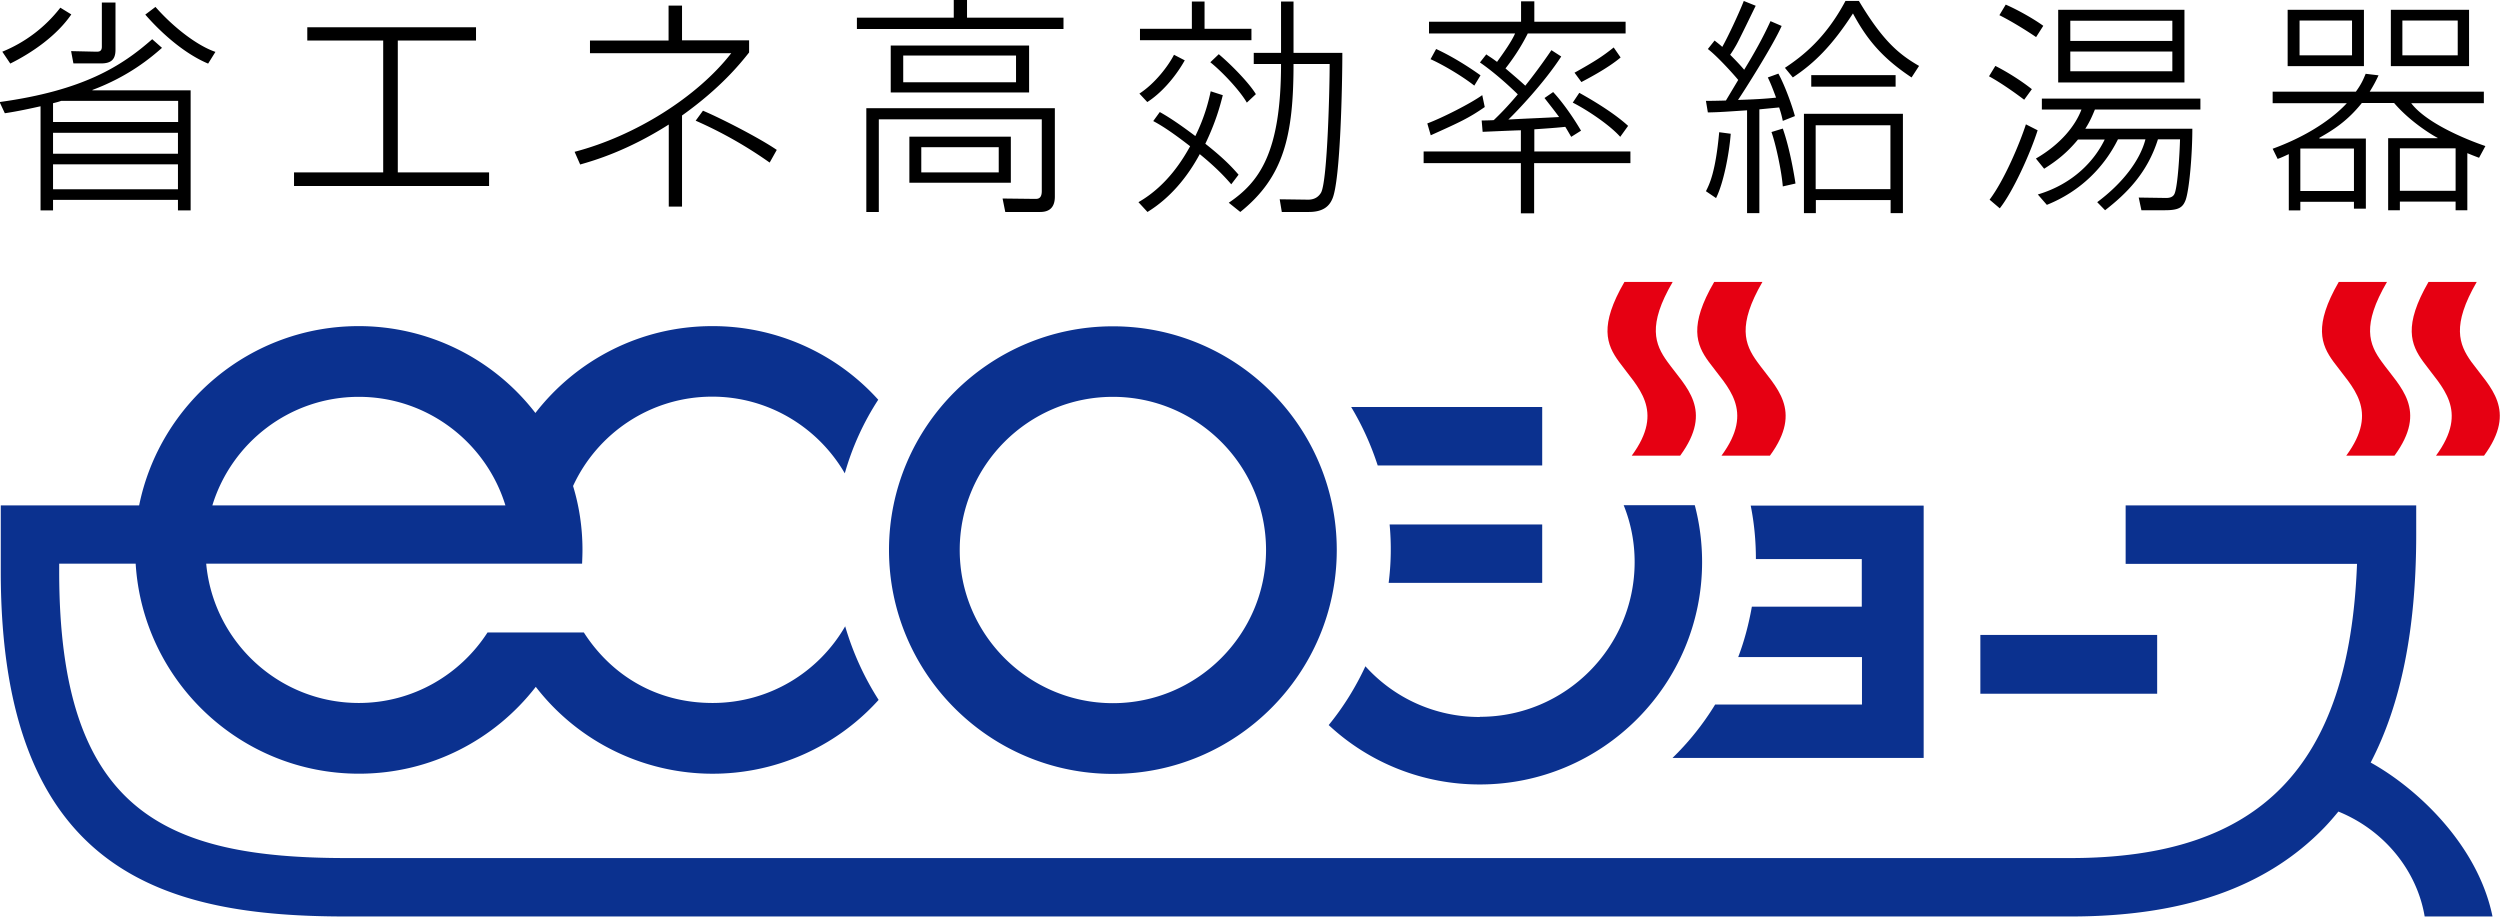
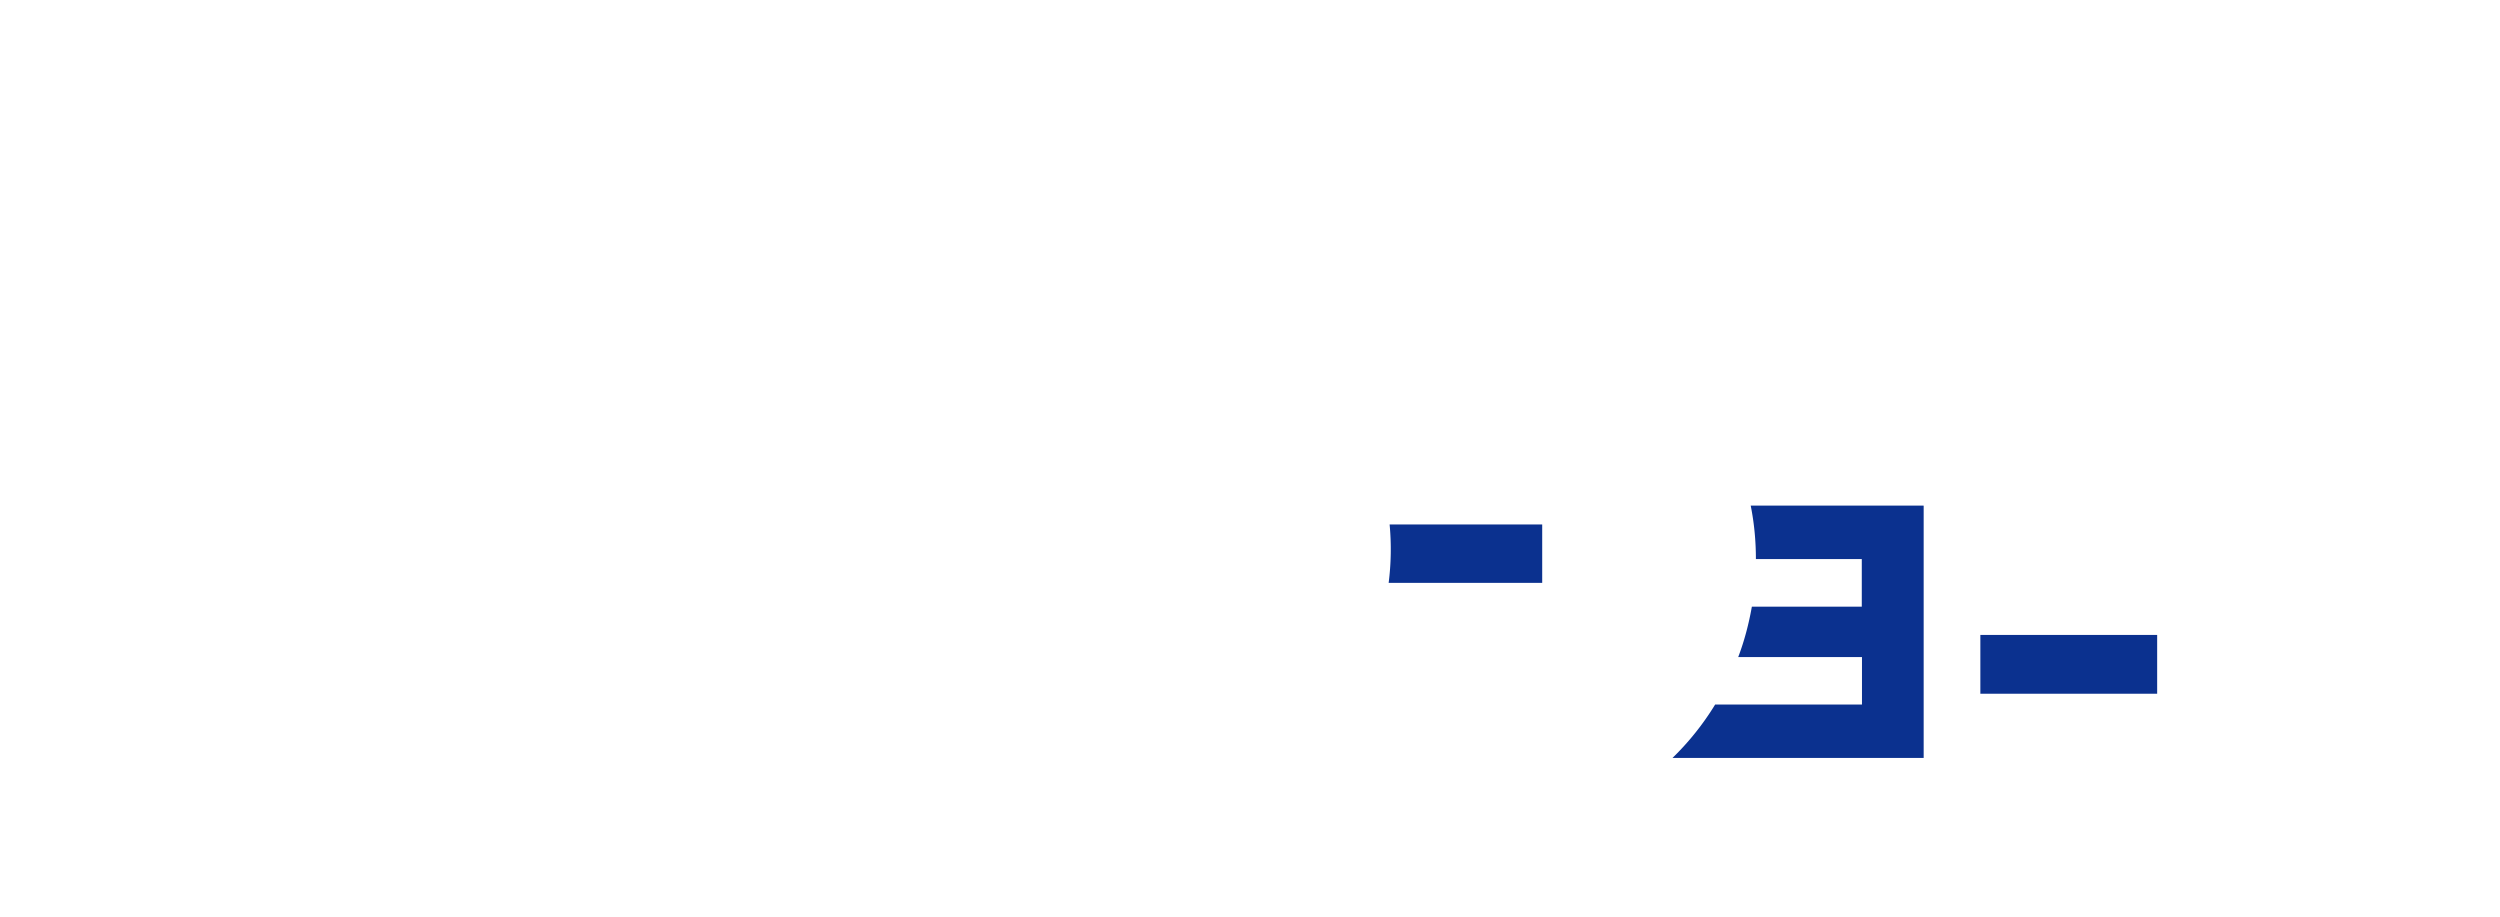
<svg xmlns="http://www.w3.org/2000/svg" data-name="レイヤー 2" viewBox="0 0 130.09 47.7">
  <g data-name="レイヤー 1">
-     <path d="M46.26 28.62c0 6.42 5.23 11.65 11.65 11.65s11.65-5.22 11.65-11.65-5.23-11.64-11.65-11.64-11.65 5.22-11.65 11.64m3.68 0c0-4.39 3.57-7.97 7.97-7.97s7.97 3.58 7.97 7.97-3.58 7.97-7.97 7.97-7.97-3.58-7.97-7.97M77 37.31c-2.36 0-4.48-1.01-5.95-2.64-.51 1.1-1.15 2.13-1.91 3.06A11.5 11.5 0 0 0 77 40.82c6.38 0 11.57-5.19 11.57-11.57 0-1.02-.13-2.01-.38-2.96h-3.7c.37.92.57 1.91.57 2.96 0 4.44-3.61 8.05-8.05 8.05Zm3.25-13.09v-3.04h-9.94c.57.95 1.03 1.96 1.38 3.04z" style="fill:#0b318f" />
    <path d="M72.27 30.33h7.98v-3.04h-7.94a13.8 13.8 0 0 1-.05 3.04Zm30.78 2.71h9.2v3.06h-9.2zm-2.96-6.73H91.1c.18.9.27 1.83.27 2.78h5.51v2.48h-5.72c-.16.9-.39 1.78-.71 2.62h6.44v2.47h-7.64a14.2 14.2 0 0 1-2.22 2.78h13.07V26.32Z" style="fill:#0b318f" />
-     <path d="M123.36 39.68c1.59-3.05 2.37-6.97 2.37-11.86V26.3h-15.12v3.04h12.04c-.4 10.56-5.04 15.31-14.91 15.31H18.02c-9.46 0-14.94-2.44-14.94-14.9v-.42h3.98c.37 6.09 5.44 10.93 11.62 10.93 3.74 0 7.07-1.77 9.2-4.52a11.628 11.628 0 0 0 17.84.68 14.8 14.8 0 0 1-1.74-3.83c-1.38 2.39-3.95 3.99-6.9 3.99s-5.28-1.46-6.7-3.67h-5.01c-1.42 2.2-3.89 3.67-6.7 3.67-4.15 0-7.57-3.19-7.94-7.25h19.56c.01-.24.02-.48.02-.72 0-1.15-.17-2.27-.49-3.32 1.26-2.74 4.03-4.65 7.24-4.65 2.94 0 5.52 1.61 6.9 3.99a14 14 0 0 1 1.74-3.83 11.6 11.6 0 0 0-8.64-3.83c-3.74 0-7.07 1.77-9.2 4.52a11.61 11.61 0 0 0-9.2-4.52c-5.63 0-10.34 4.01-11.42 9.33H.04v3.45c0 15.77 8.64 17.94 17.98 17.94h89.73c5.88 0 10.2-1.52 13.21-4.64.25-.26.49-.54.72-.82 2.48 1.01 4.11 3.17 4.49 5.46h3.53c-.75-3.68-3.87-6.64-6.34-8.01M18.67 20.65c3.59 0 6.63 2.39 7.63 5.65H11.05c1-3.27 4.04-5.65 7.62-5.65" style="fill:#0b318f" />
-     <path d="M84.91 23.71c1.75-2.38.29-3.56-.66-4.88-.66-.9-1.04-1.89.28-4.16h2.51c-1.32 2.26-.93 3.25-.27 4.16.95 1.32 2.41 2.49.66 4.88h-2.51Zm4.67 0c1.75-2.38.3-3.56-.66-4.88-.66-.9-1.04-1.89.28-4.16h2.51c-1.31 2.26-.93 3.25-.27 4.16.95 1.32 2.41 2.49.66 4.88h-2.51Zm32.51 0c1.75-2.38.3-3.56-.66-4.88-.66-.9-1.04-1.89.27-4.16h2.51c-1.32 2.26-.94 3.25-.27 4.16.95 1.32 2.41 2.49.66 4.88zm4.67 0c1.75-2.38.29-3.56-.66-4.88-.66-.9-1.04-1.89.27-4.16h2.51c-1.31 2.26-.93 3.25-.28 4.16.96 1.32 2.41 2.49.66 4.88h-2.51Z" style="fill:#e60012" />
-     <path d="M9.27 8H2.76V6.91h6.5V8Zm-9-2.11c.46-.07.9-.15 1.84-.36v5.42h.65v-.55h6.5v.55h.66V4.7H4.81v-.02c1.9-.71 3.05-1.69 3.62-2.19l-.51-.45C6.32 3.45 4.33 4.71-.02 5.31l.27.58Zm9-.64v1.1H2.76v-.98c.21-.05.31-.08.42-.12h6.08Zm0 4.6H2.76v-1.3h6.5v1.3ZM.53 3.31C1.68 2.74 2.96 1.85 3.71.75L3.14.4A7.3 7.3 0 0 1 .12 2.69l.41.61ZM7.56.76c.72.83 1.94 1.99 3.27 2.55l.38-.61c-.94-.32-2.18-1.27-3.12-2.34zM6 .13h-.7v2.3c0 .27-.18.26-.3.26l-1.3-.03.12.64h1.44c.53 0 .75-.21.75-.71V.13Zm18.77 1.29v.69H20.7v6.86h4.75v.71H15.3v-.71h4.64V2.11h-3.95v-.69h8.77Zm10.73 9.33h-.7V6.48c-2.16 1.37-3.87 1.87-4.61 2.08l-.29-.66c3.14-.82 6.38-2.85 8.15-5.13H30.7v-.66h4.09V.29h.7V2.1h3.49v.63c-.46.58-1.47 1.84-3.49 3.28v4.74Zm4.55-2.29a22 22 0 0 0-3.85-2.18l.38-.52c.97.41 2.95 1.43 3.84 2.04zm11.92.51h-4.03V7.66h4.03zm2.91-3.34h-9.8v5.4h.65V6.21h8.48v3.73c0 .41-.21.41-.35.41l-1.69-.02.14.7h1.82c.5 0 .76-.26.76-.8v-4.6ZM52.6 7.11h-5.28v2.4h5.28zm.95-4.74h-7.2v2.44h7.2zm-.68 1.91H47V2.89h5.87zM49.63 0v.92h-5.04v.59h10.75V.92h-5.02V0zm20.22 2.75c0 1.48-.09 6.71-.53 7.62-.15.34-.45.66-1.21.66H66.7l-.11-.66 1.48.02c.31 0 .54-.13.68-.38.33-.67.44-5.46.44-6.68h-1.88c0 3.74-.51 5.89-2.77 7.7l-.6-.48c1.58-1.07 2.72-2.59 2.72-7.22h-1.42v-.58h1.42V.08h.65v2.67h2.55ZM62.68.08V1.5h2.44v.59h-5.8V1.5h2.7V.08zm.95 4.87c-.14.56-.37 1.41-.91 2.53 1.03.81 1.45 1.29 1.73 1.61l-.38.5c-.27-.31-.72-.82-1.64-1.57-.65 1.21-1.55 2.29-2.72 3.01l-.47-.51c1.54-.88 2.36-2.32 2.69-2.91-1.08-.84-1.6-1.14-1.92-1.31l.34-.47c.56.31 1.2.76 1.85 1.25.5-1.01.7-1.86.8-2.33l.62.2Zm-4.34-.08c.82-.53 1.51-1.45 1.8-2.02l.56.29c-.53.94-1.27 1.74-1.95 2.17zm5.59.47c-.38-.66-1.33-1.65-1.9-2.1l.44-.42c.71.6 1.61 1.54 1.93 2.08zm14.95 2.54h5.01v.61h-5.01v2.61h-.69V8.49h-5.06v-.61h5.06v-1.1c-.21 0-1.97.08-1.99.08l-.05-.59c.13 0 .54-.01.63-.02.27-.26.68-.66 1.25-1.34-.18-.18-1.07-1.04-1.97-1.66l.33-.42c.15.11.24.15.56.39.36-.5.75-1.05.94-1.48h-4.48v-.61h4.79V.07h.69v1.06h4.75v.61H79.5c-.4.8-.84 1.41-1.16 1.82.03.03.71.6 1.03.9.67-.84 1.17-1.57 1.36-1.85l.51.33c-.88 1.36-2.31 2.86-2.75 3.28.88-.05 1.75-.08 2.64-.13-.27-.37-.49-.64-.76-.99l.45-.31c.54.58 1.1 1.41 1.45 2.01l-.51.32c-.05-.08-.26-.45-.31-.52-.54.06-1.23.1-1.61.13v1.14Zm-5.55-1.46c.75-.28 2.24-1.03 2.85-1.47l.13.62c-.84.58-1.28.78-2.81 1.47l-.18-.62Zm2.43-1.97c-.64-.5-1.62-1.08-2.27-1.37l.29-.53c.91.42 1.78.99 2.31 1.37l-.32.53Zm5.21-.66c1.06-.59 1.49-.87 2.05-1.32l.36.52c-.68.58-1.82 1.16-2.04 1.28l-.36-.49Zm2.39 3.33c-.55-.62-1.72-1.4-2.47-1.78l.34-.51c.34.19 1.69.94 2.54 1.72zm14.06 2.72h-3.89V6.52h3.89zM92.13 1.1c-.4.88-.87 1.71-1.37 2.53-.12-.14-.29-.34-.73-.78.11-.15.24-.37.32-.51.17-.3.84-1.7 1.01-2.04l-.62-.25c-.27.69-.85 1.92-1.12 2.39-.14-.13-.25-.21-.4-.33l-.35.44c.56.43 1.48 1.48 1.58 1.61l-.64 1.07c-.26.01-.82.02-1.04.02l.1.6c.61-.01.96-.04 2.04-.11v5.35h.64v-5.4l1.03-.1c.06.19.11.32.19.7l.63-.25c-.13-.49-.5-1.55-.86-2.21l-.55.2c.13.27.21.46.43 1.05-.56.06-1.08.09-1.98.12.32-.47 1.82-2.83 2.27-3.85zm6.88 4.82h-5.14v5.17h.62v-.68h3.89v.68h.64V5.92ZM89.3 10.3c.38-.76.68-2.28.76-3.34l-.6-.08c-.19 2.09-.51 2.71-.69 3.07l.53.36Zm9.34-5.79v-.6h-4.39v.6zm-5.35-.48c1.12-.74 2.04-1.65 3.13-3.33.7 1.3 1.48 2.29 3.05 3.33l.39-.6c-1.04-.6-1.88-1.29-3.13-3.38h-.7C95 1.99 93.8 2.92 92.88 3.53l.42.51Zm.14 5.52c-.06-.4-.28-1.77-.66-2.86l-.59.18c.21.58.52 1.98.59 2.83zm19.61-7.42h-5.31V1.08h5.31zM107.1.51v3.78h6.57V.51zm5.94 3.2h-5.31V2.68h5.31zm-6.67 5.07c.65-.41 1.18-.82 1.76-1.52h1.39c-.52 1.08-1.61 2.3-3.48 2.86l.47.54c1.79-.72 3-2 3.7-3.41h1.43c-.28 1.09-1.18 2.28-2.51 3.27l.41.42c1.12-.87 2.2-1.94 2.75-3.69h1.15c-.02.71-.11 2.33-.27 2.79-.08.25-.33.27-.54.26l-1.34-.02.14.66h1.22c.72 0 .93-.14 1.08-.53.19-.52.35-2.35.35-3.71h-5.57c.25-.39.38-.71.5-1h5.49v-.57h-8.25v.57h2.06c-.32.85-1.09 1.81-2.37 2.55l.42.52Zm-.05-7.44c-.51-.37-1.33-.83-1.95-1.1l-.33.55c.68.34 1.47.84 1.91 1.14l.37-.58Zm-.59 3.3c-.57-.45-1.27-.89-1.9-1.21l-.33.54c.77.42 1.66 1.09 1.83 1.22zm-1.67 6.2c.69-.87 1.59-2.86 1.97-4.06l-.61-.31c-.32.99-1.12 2.9-1.89 3.92zm18.43-3.11v2.21h-2.79V7.73zm-1.8-.54v-.02c.71-.4 1.46-.87 2.21-1.81h1.68c.89 1.04 2.12 1.75 2.26 1.81v.02h-2.57v3.75h.61v-.45h2.9v.45h.61V7.97c.22.09.34.14.61.24l.33-.61c-1-.34-3.07-1.19-3.86-2.23h3.78v-.6h-5.94c.2-.32.33-.57.46-.85l-.67-.08c-.11.26-.21.52-.51.93h-4.33v.6h3.86c-.46.5-1.64 1.56-3.86 2.37l.26.53c.22-.08.32-.13.58-.25v2.93h.6v-.45h2.79v.36h.62V7.21h-2.41Zm7.09 2.74h-2.9V7.72h2.9zM119.04.51v2.93h3.97V.51zm3.35 2.37h-2.73V1.07h2.73zm2.02-2.37v2.93h4.07V.51zm3.48 2.37h-2.88V1.07h2.88z" />
  </g>
</svg>